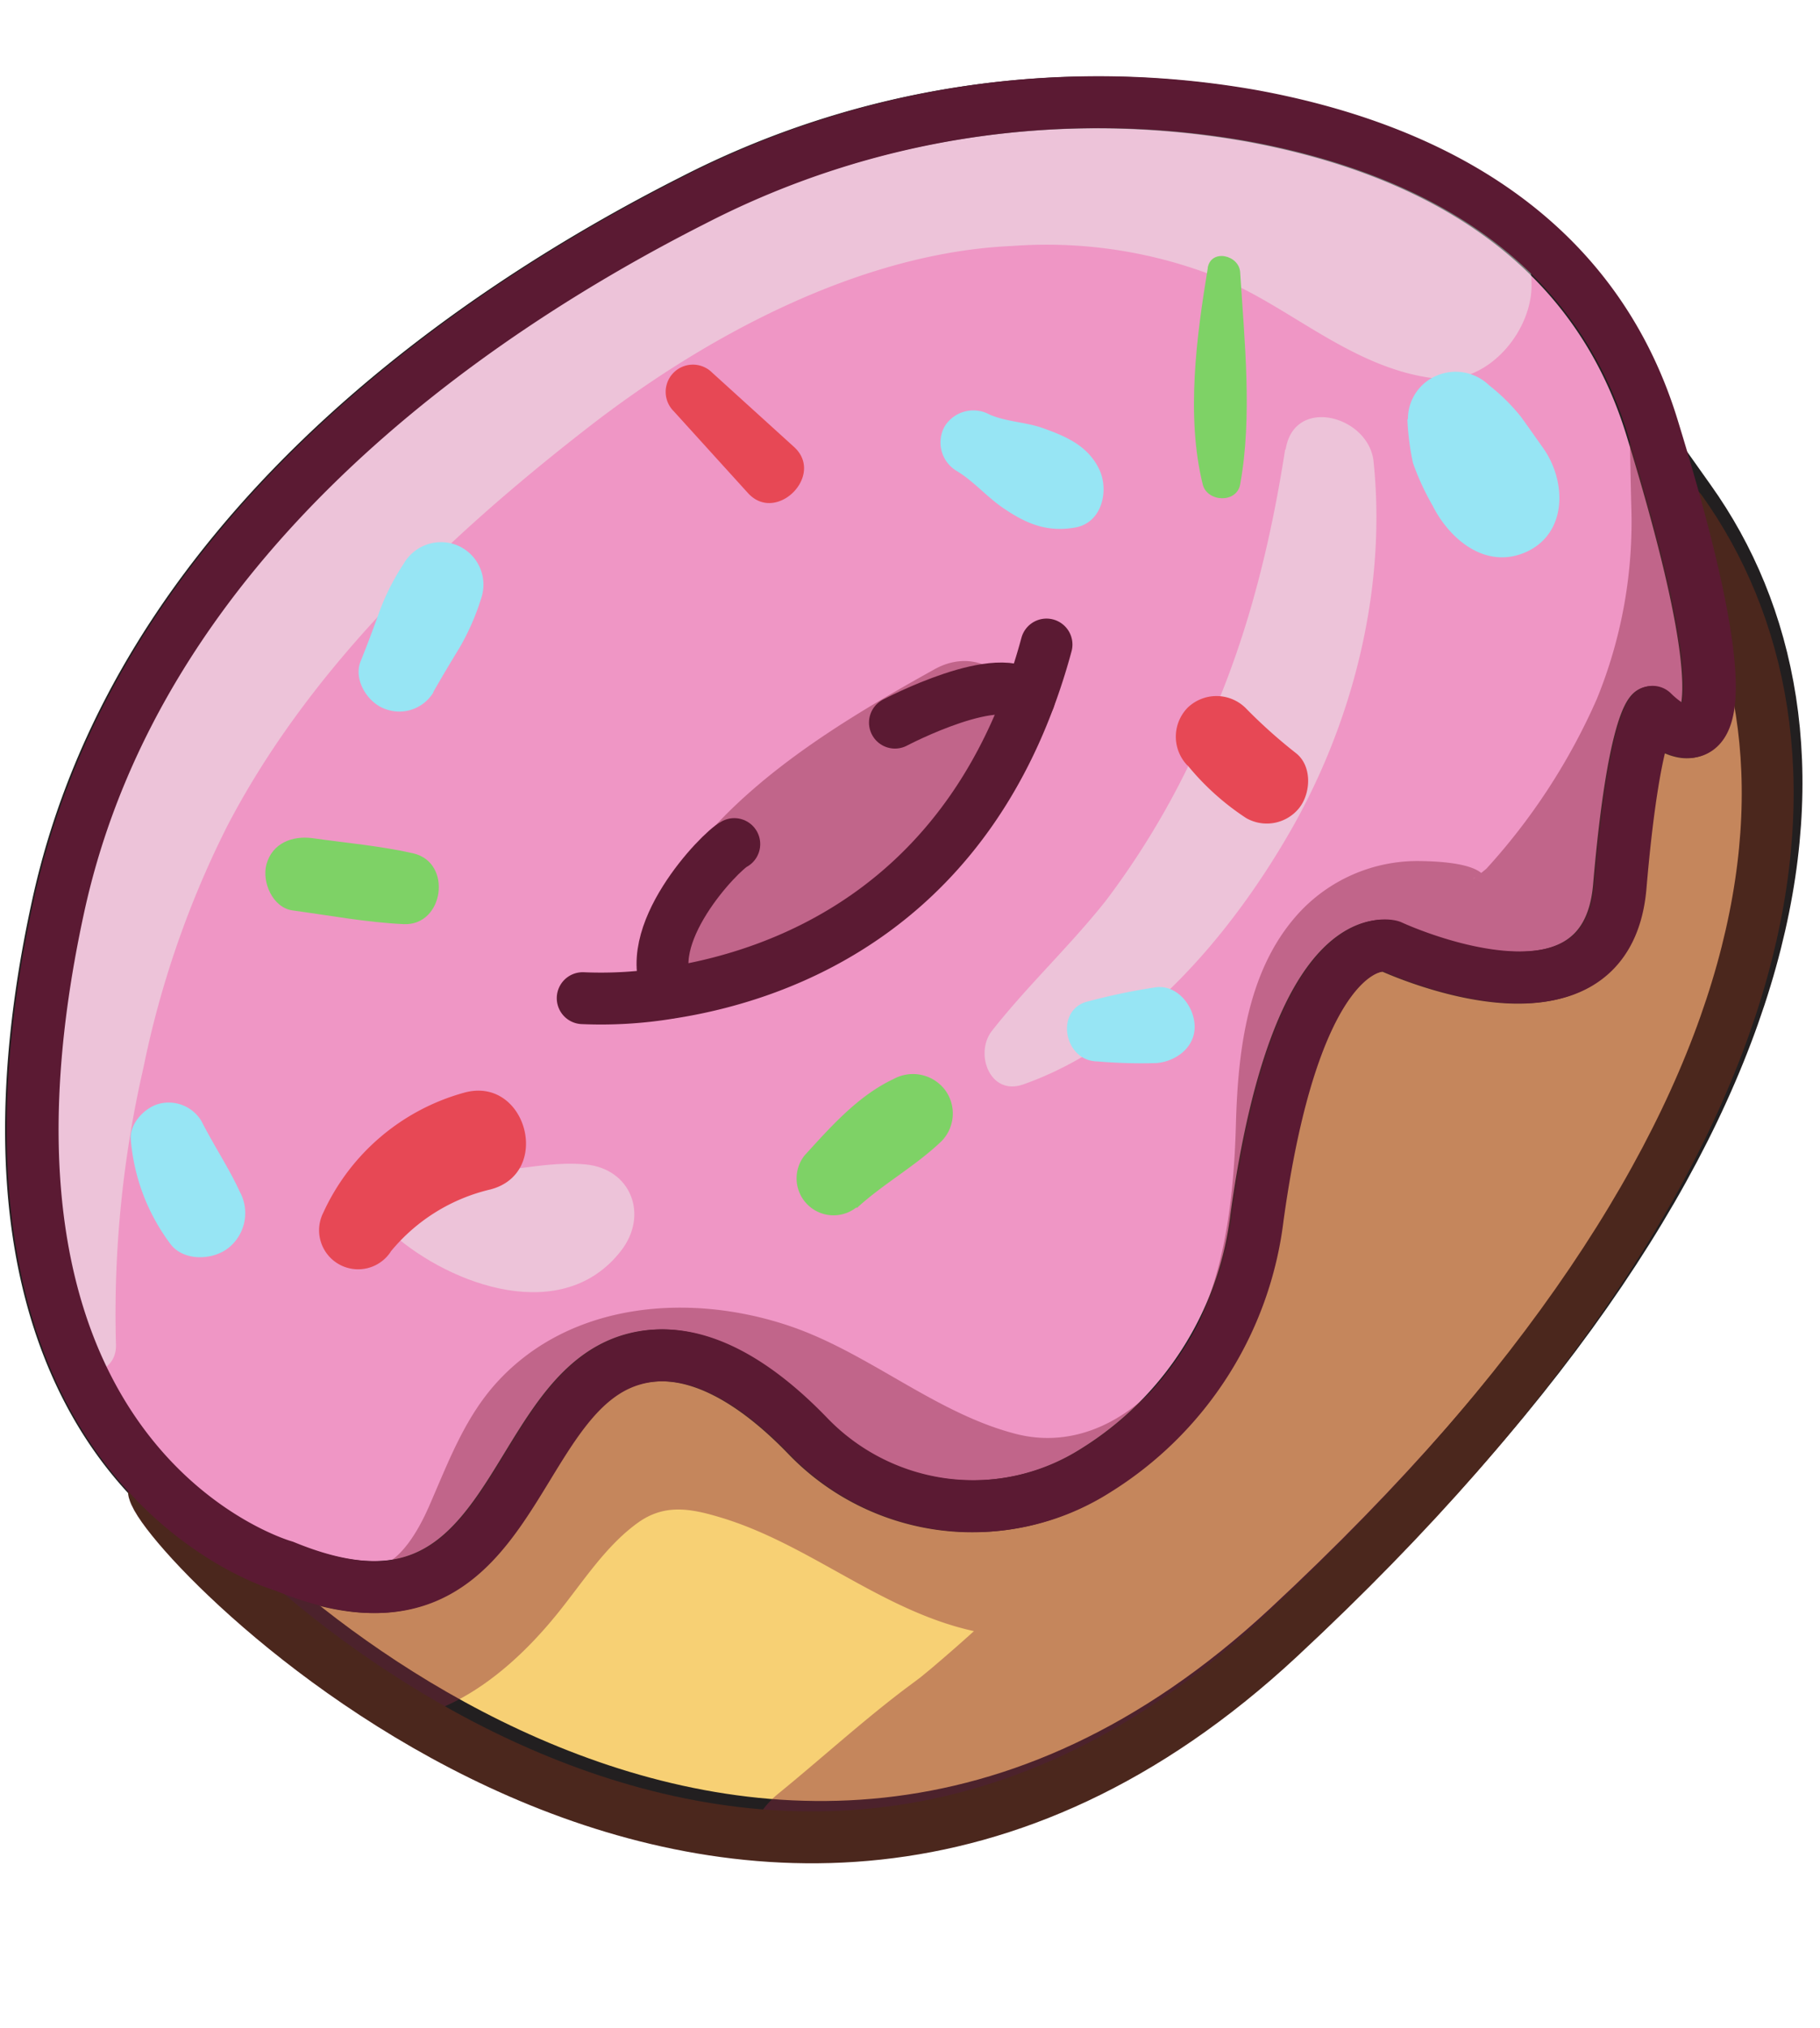
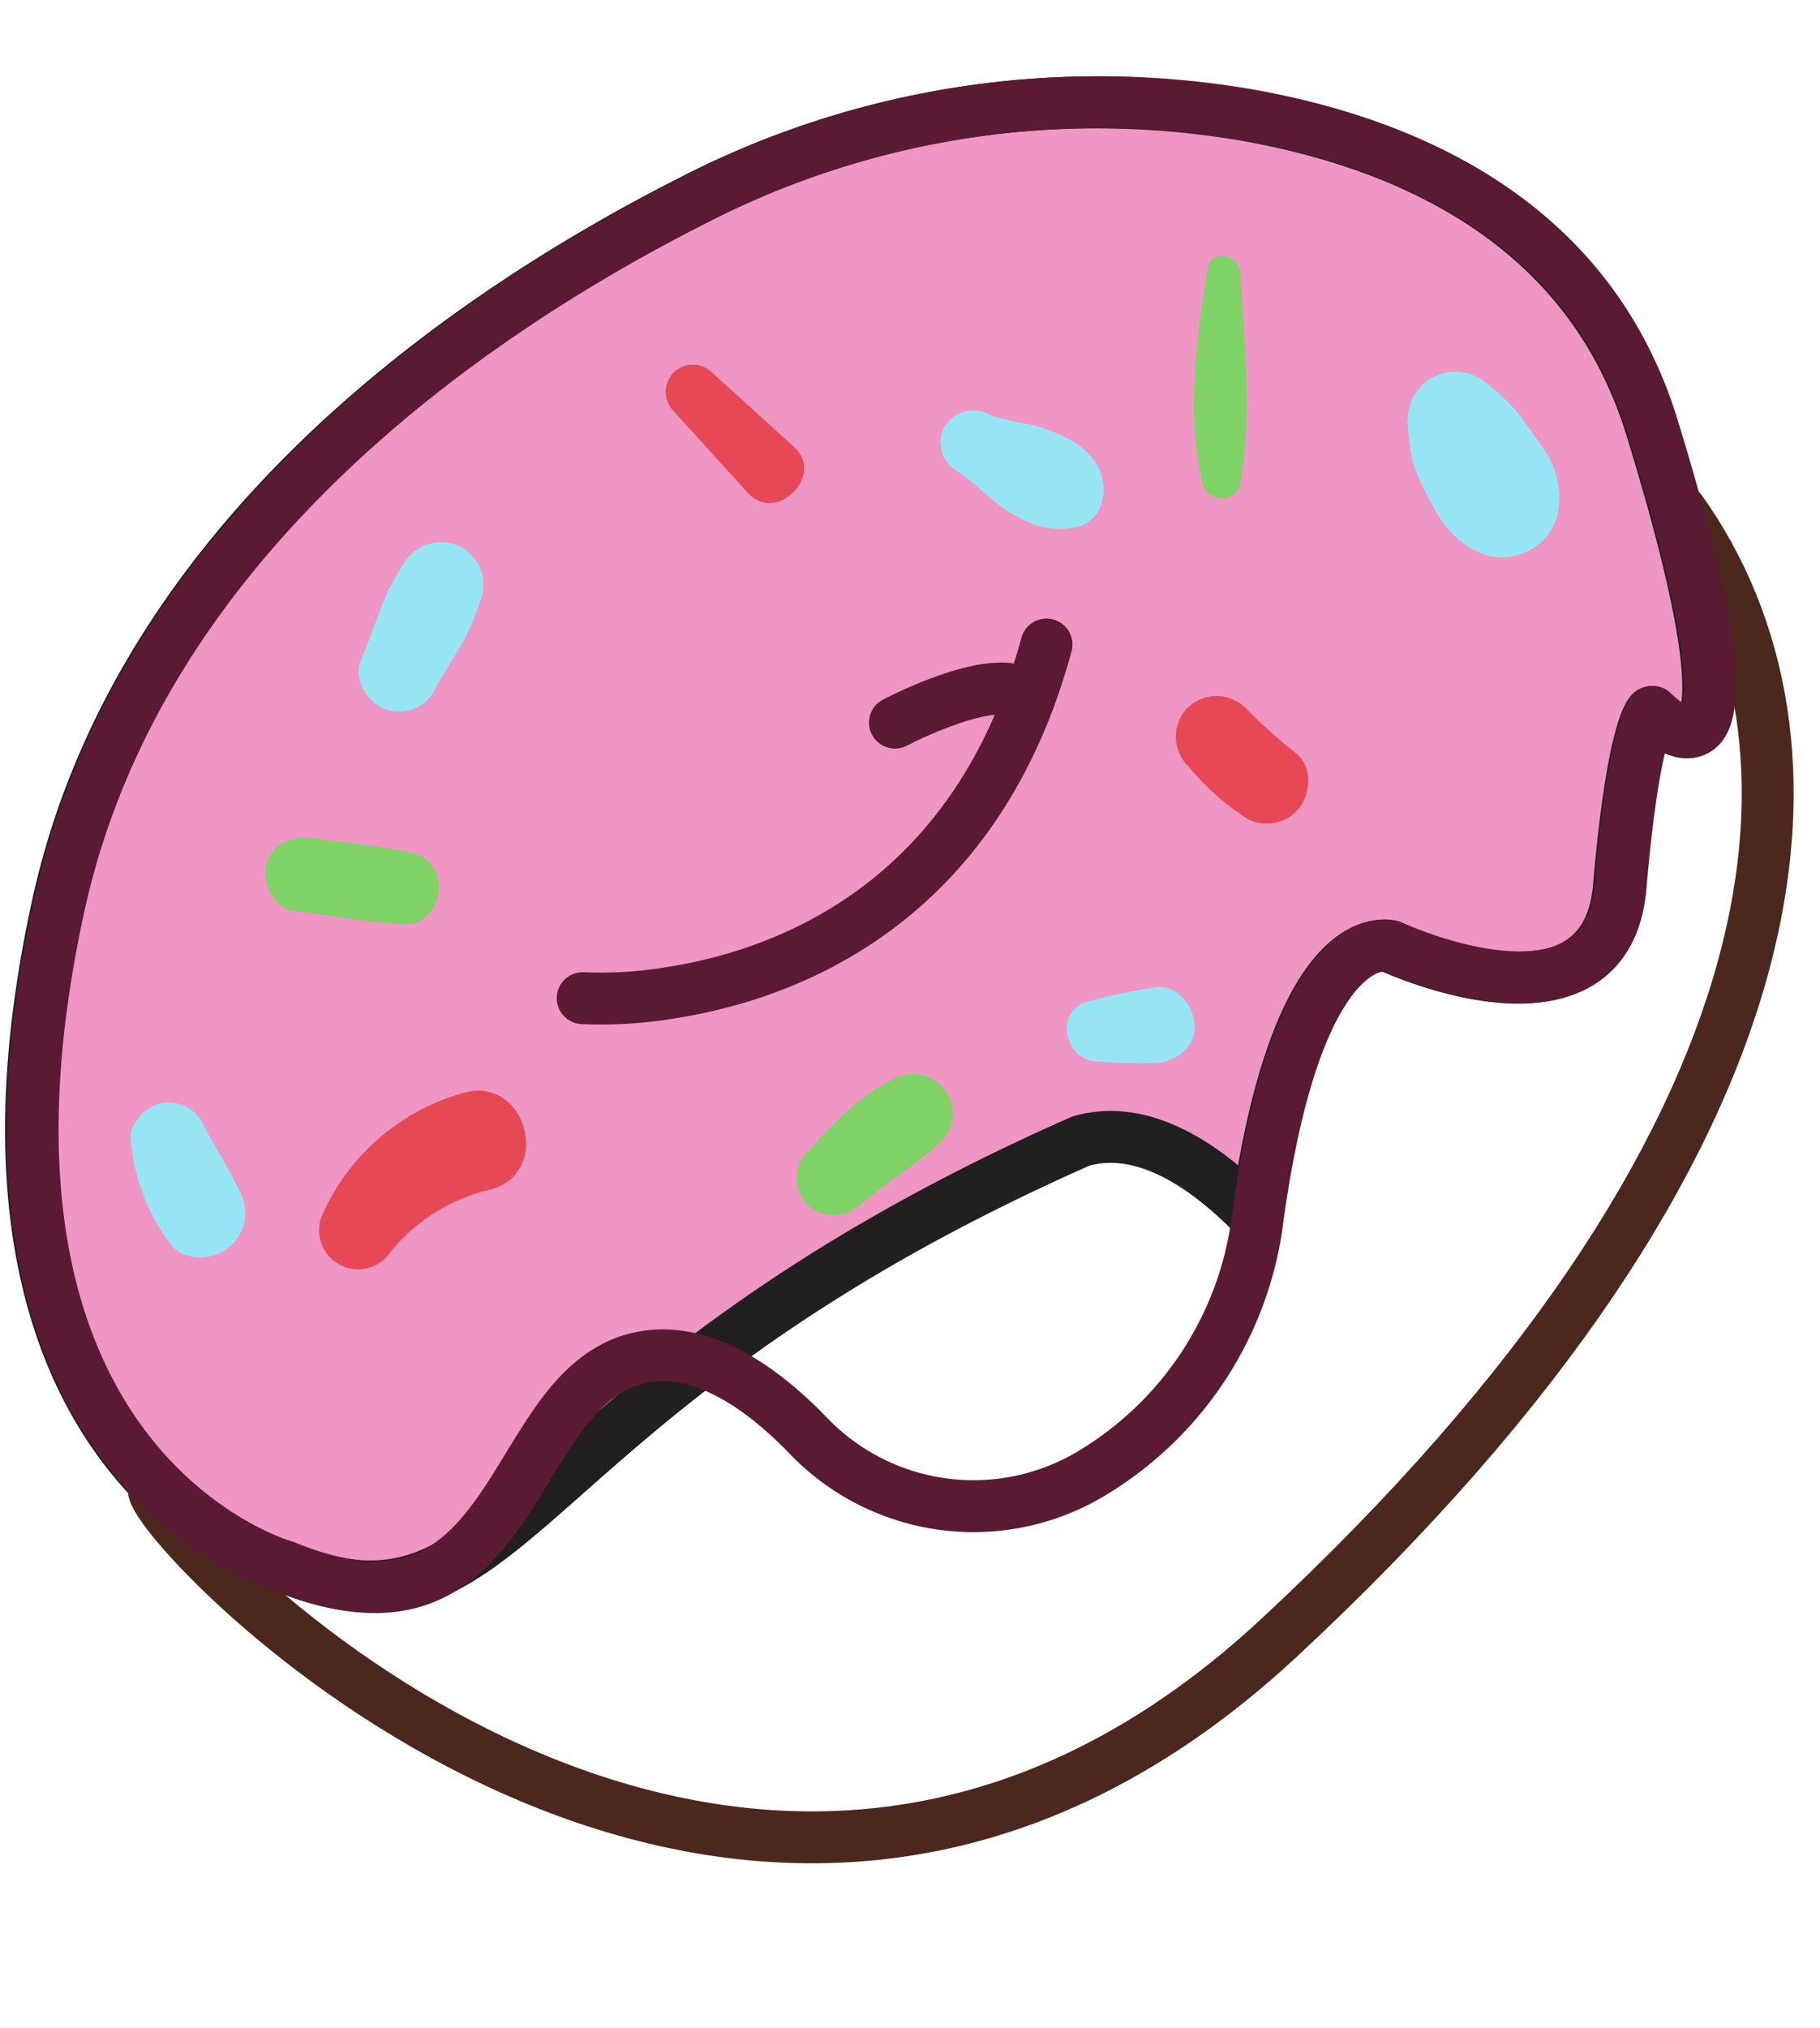
<svg xmlns="http://www.w3.org/2000/svg" viewBox="0 0 175.34 195.33">
  <defs>
    <style>.cls-1,.cls-12,.cls-8{fill:none;}.cls-2{fill:#f7d074;}.cls-2,.cls-3{stroke:#221f20;}.cls-12,.cls-2,.cls-3,.cls-8{stroke-linecap:round;stroke-linejoin:round;stroke-width:5px;}.cls-3{fill:#ef96c5;}.cls-4{opacity:0.43;}.cls-5{clip-path:url(#clip-path);}.cls-6{fill:#ebfef3;}.cls-7{fill:#84263d;}.cls-8{stroke:#5b1a33;}.cls-9{fill:#7ed266;}.cls-10{fill:#e74855;}.cls-11{fill:#97e5f4;}.cls-12{stroke:#4b271d;}</style>
    <clipPath id="clip-path" transform="translate(0.49 7.3)">
-       <path class="cls-1" d="M161.44,41.37l-2.76-3.9c-.3-1-.61-2-1-3.14C151.8,15,135,7.23,119.1,4.32a85.2,85.2,0,0,0-53.75,8.15C43.86,23.38,12,45.08,4.22,80.34-3.23,114.27,7,130.66,15.83,138.18,25.06,150,75.26,194.07,122.73,150,174.6,101.74,176.92,63.05,161.44,41.37Z" />
-     </clipPath>
+       </clipPath>
  </defs>
  <g id="Calque_2" data-name="Calque 2">
    <g id="Layer_17" data-name="Layer 17">
-       <path class="cls-2" d="M15.19,135.31c1.38,5.3,56.52,62.35,108.39,14.14s54.19-86.89,38.71-108.58S128.5-11,75.58,11.44C32.22,29.87-3.39,64.08,15.19,135.31Z" transform="translate(0.49 7.3)" />
-       <path class="cls-3" d="M26.74,143.55S-6.88,134.26,5.07,79.84C12.81,44.58,44.7,22.88,66.19,12a85.14,85.14,0,0,1,53.75-8.14c15.9,2.9,32.7,10.71,38.64,30,12.38,40.26,0,27.43,0,27.43s-1.77,1.33-3.1,16.81-22.12,5.75-22.12,5.75-8.85-2.65-12.83,26.11A33.37,33.37,0,0,1,105,134.34,22.06,22.06,0,0,1,77.25,131c-4.63-4.8-10.76-9.11-16.88-7.36C48,127.18,49.31,152.84,26.74,143.55Z" transform="translate(0.49 7.3)" />
+       <path class="cls-3" d="M26.74,143.55S-6.88,134.26,5.07,79.84C12.81,44.58,44.7,22.88,66.19,12a85.14,85.14,0,0,1,53.75-8.14c15.9,2.9,32.7,10.71,38.64,30,12.38,40.26,0,27.43,0,27.43s-1.77,1.33-3.1,16.81-22.12,5.75-22.12,5.75-8.85-2.65-12.83,26.11c-4.63-4.8-10.76-9.11-16.88-7.36C48,127.18,49.31,152.84,26.74,143.55Z" transform="translate(0.49 7.3)" />
      <g class="cls-4">
        <g class="cls-5">
          <path class="cls-6" d="M10.68,122.14a106,106,0,0,1,2.65-26.61,92.7,92.7,0,0,1,8.06-23.24C29.34,57,42.55,44.46,56,34c11.75-9.16,26.66-17,41.06-17.61a44.78,44.78,0,0,1,20,3.11c6.76,2.73,12.92,8.87,21,9.68,4.82.48,9-4.52,9-9C146.9,4,125.22-4.25,112-6.35c-15.94-2.54-31.18.1-45.8,6.79C37.64,13.52,12.24,40.71,3.17,71A86.47,86.47,0,0,0-.48,97c.12,9.23,2.34,17.26,5.45,25.89,1,2.91,5.88,2.71,5.71-.77Z" transform="translate(0.49 7.3)" />
-           <path class="cls-6" d="M123.32,36c-1.64,10.56-4.33,20.79-9.24,30.31a78.6,78.6,0,0,1-8,13.1c-3.47,4.39-7.54,8.17-11,12.57-1.7,2.15-.23,6.3,3,5.17,11.09-3.89,19.94-14.32,25.7-24.32,6.13-10.65,9.33-23.47,8.06-35.68-.45-4.39-7.66-6.37-8.47-1.15Z" transform="translate(0.49 7.3)" />
          <path class="cls-6" d="M37.34,111.56c5.7,5,16.41,8.82,22,1.61,2.67-3.42,1-7.91-3.44-8.32-5.1-.47-9.63,1.81-14.67,0-3.77-1.37-6.86,4.13-3.92,6.74Z" transform="translate(0.49 7.3)" />
          <path class="cls-7" d="M154.93,21.19c1.71,6.63,1.55,13.49,1.74,20.29A45.06,45.06,0,0,1,153.36,60a60.25,60.25,0,0,1-10.64,16.36,14.22,14.22,0,0,1-1.31,1c.89-.79,2.05.44.79-.59s-4.63-1.13-6.18-1.14a15.56,15.56,0,0,0-11,4.61c-5.31,5.43-6.24,13.51-6.44,20.71-.22,8-1.29,17.21-6.38,23.77-3.58,4.61-9,7.6-14.85,6.08-7.75-2-14.19-7.84-21.84-10.41-9.5-3.19-21-2.34-28.1,5.42-3.17,3.46-4.75,7.84-6.61,12.07-1,2.26-3.28,6.52-6.3,5.68-9.14-2.53-12.74,11.1-3.88,14.1,9.13,3.1,17-2.68,22.49-9.42,2.45-3,4.68-6.6,7.86-8.88,2.52-1.81,5-1.39,7.84-.54,8.77,2.59,15.79,9.22,24.94,11.07,10,2,19.41-.94,27.14-7.37,7.34-6.1,11.84-15.24,13.71-24.48a92,92,0,0,0,1.58-15.35c0-1.68,0-3.42.2-5.09.13-1.1.88-2.75.83-3.82-.21-4.8.92-.44.35-.82-.39-.25-3.21-.42-1.65.72s5.32,1.35,6.9,1.36c5.36,0,9.42-2.94,13.26-6.34A52.56,52.56,0,0,0,170.68,68.2a60.79,60.79,0,0,0,4-26.72c-.78-9.73-5.22-17.86-11.9-24.85-3.3-3.46-9,.13-7.84,4.56Z" transform="translate(0.49 7.3)" />
          <path class="cls-7" d="M159.18,66.06C150.77,93,137,119.48,114.94,137.58l17.57,13.55a139.45,139.45,0,0,0,21-55.36c.9-6.1-1.52-12.29-8-14.07a11.62,11.62,0,0,0-14.07,8c-2.47,8.66-4.64,13.31-9.08,21.37-4.1,7.42-8.09,14.79-13.15,21.63,1-1.31.25-.3-.32.4s-1.26,1.54-1.9,2.3c-1.29,1.51-2.62,3-3.93,4.48a122.21,122.21,0,0,1-8.82,9.1c-1.64,1.52-3.34,3-5,4.41-.62.52-1.7,1.38-.44.39-.78.62-1.59,1.2-2.38,1.8-4.12,3.15-7.92,6.61-11.92,9.87-3.69,3-4.34,8.55-3.4,12.85a12.34,12.34,0,0,0,3.4,5.83,13,13,0,0,0,12.84,3.39c20.11-6.55,36.18-21.49,48.12-38.65s17.25-35.5,18.49-56.13l-22.47-3a123.92,123.92,0,0,1-18.27,50.15c-3,4.66-1.4,11.23,2.88,14.43,4.71,3.51,10.28,2.79,14.68-.88,25.25-21.1,42.7-52.25,39.84-85.78-.55-6.39-9.39-8.06-11.42-1.55Z" transform="translate(0.49 7.3)" />
          <path class="cls-7" d="M69.09,87.67c9-6.5,16.15-15.24,26.16-20.58L87.4,59.24A36,36,0,0,1,80,69.37c-3,2.9-6.8,4.91-9.79,7.9-4.15,4.14.1,10.83,5.56,9.55,10-2.32,17.51-13,21.59-21.79,2.35-5-2.54-10.83-7.85-7.85C79.32,62.85,67.44,70,62.42,81c-1.78,3.92,2.28,9.83,6.67,6.67Z" transform="translate(0.49 7.3)" />
        </g>
      </g>
      <path class="cls-8" d="M55.65,88.84a40.6,40.6,0,0,0,8.4-.51C75,86.64,93.51,80,100.33,54.78" transform="translate(0.49 7.3)" />
-       <path class="cls-8" d="M70.25,74c-1.33.66-9.31,8.93-6.2,14.3" transform="translate(0.49 7.3)" />
      <path class="cls-8" d="M85.73,62.3S96.1,56.83,98.66,60" transform="translate(0.49 7.3)" />
      <path class="cls-9" d="M115.87,18.51c-1.09,6.61-2.11,14.25-.49,20.84.42,1.72,3.28,1.85,3.61,0,1.19-6.53.41-13.82,0-20.42-.1-1.68-2.82-2.3-3.13-.42Z" transform="translate(0.49 7.3)" />
      <path class="cls-9" d="M27.7,80.39c3.55.48,7.12,1.15,10.7,1.32,3.88.18,4.74-5.94.92-6.82-3.18-.72-6.47-1-9.7-1.46-1.93-.26-3.87.46-4.44,2.52-.46,1.68.58,4.17,2.52,4.44Z" transform="translate(0.49 7.3)" />
      <path class="cls-9" d="M82.06,109.05c2.57-2.36,5.61-4,8.15-6.43a3.81,3.81,0,0,0,.3-5,3.88,3.88,0,0,0-4.9-1c-3.43,1.61-6.06,4.6-8.59,7.37a3.56,3.56,0,0,0,5,5Z" transform="translate(0.49 7.3)" />
      <path class="cls-10" d="M64.41,32.3l7.16,7.89c2.72,3,7.44-1.72,4.44-4.44l-7.89-7.16a2.62,2.62,0,0,0-3.71,3.71Z" transform="translate(0.49 7.3)" />
      <path class="cls-10" d="M37.14,113.26a17.63,17.63,0,0,1,9.63-6c6-1.58,3.43-11-2.57-9.31a21.08,21.08,0,0,0-13.54,11.54,3.76,3.76,0,0,0,6.48,3.79Z" transform="translate(0.49 7.3)" />
      <path class="cls-10" d="M113.92,66.41a24.8,24.8,0,0,0,5.64,5.08,4,4,0,0,0,5.14-1c1.11-1.44,1.22-4-.31-5.23a49.83,49.83,0,0,1-4.9-4.39,4,4,0,0,0-5.57,0,4,4,0,0,0,0,5.57Z" transform="translate(0.49 7.3)" />
      <path class="cls-11" d="M91.66,38.05c1.68,1,3,2.61,4.69,3.71,2.15,1.44,4.11,2.21,6.74,1.75s3.29-3.63,2.3-5.65c-1.1-2.24-3.16-3.12-5.39-3.92-1.64-.59-3.6-.62-5.17-1.32a3.25,3.25,0,0,0-4.3,1.13,3.19,3.19,0,0,0,1.13,4.3Z" transform="translate(0.49 7.3)" />
      <path class="cls-11" d="M41.25,59.36c.82-1.44,1.67-2.86,2.53-4.27a23.15,23.15,0,0,0,2.16-5,4.1,4.1,0,0,0-2.39-4.87A4.15,4.15,0,0,0,38.4,47,22.32,22.32,0,0,0,36,51.79c-.56,1.55-1.13,3.08-1.75,4.61-.7,1.75.63,3.89,2.23,4.53a3.84,3.84,0,0,0,4.8-1.57Z" transform="translate(0.49 7.3)" />
      <path class="cls-11" d="M135.1,33.11a24.64,24.64,0,0,0,.54,4.19,24.49,24.49,0,0,0,1.89,4.1c1.64,3.27,5.14,6.19,9,4.47,4-1.8,3.91-6.81,1.66-10-.71-1-1.41-2-2.13-3a18.64,18.64,0,0,0-3.09-3.06,4.64,4.64,0,0,0-5-.95,4.52,4.52,0,0,0-2.82,4.2Z" transform="translate(0.49 7.3)" />
      <path class="cls-11" d="M12.12,102.57a19.39,19.39,0,0,0,3.85,10c1.29,1.63,4.06,1.51,5.54.33a4.29,4.29,0,0,0,1.09-5.44c-1.07-2.33-2.52-4.47-3.67-6.76a3.68,3.68,0,0,0-4.12-1.68c-1.41.38-2.9,2-2.69,3.52Z" transform="translate(0.49 7.3)" />
      <path class="cls-11" d="M105.2,94.93a50.19,50.19,0,0,0,5.75.16c1.89-.17,3.75-1.55,3.65-3.65-.08-1.83-1.62-3.85-3.65-3.66a58.18,58.18,0,0,0-6.53,1.35c-3.33.7-2.47,5.74.78,5.8Z" transform="translate(0.49 7.3)" />
      <path class="cls-12" d="M14.34,136.31c1.39,5.3,56.52,62.35,108.39,14.14s54.19-86.89,38.71-108.58" transform="translate(0.49 7.3)" />
      <path class="cls-8" d="M26.9,143.55S-6.72,134.26,5.22,79.84C13,44.58,44.86,22.88,66.35,12A85.13,85.13,0,0,1,120.1,3.83c15.89,2.9,32.7,10.71,38.63,30,12.39,40.26,0,27.43,0,27.43s-1.77,1.33-3.09,16.81-22.12,5.75-22.12,5.75-8.85-2.65-12.83,26.11a33.4,33.4,0,0,1-15.58,24.41A22.06,22.06,0,0,1,77.4,131c-4.63-4.8-10.75-9.11-16.88-7.36C48.13,127.18,49.46,152.84,26.9,143.55Z" transform="translate(0.49 7.3)" />
    </g>
  </g>
</svg>